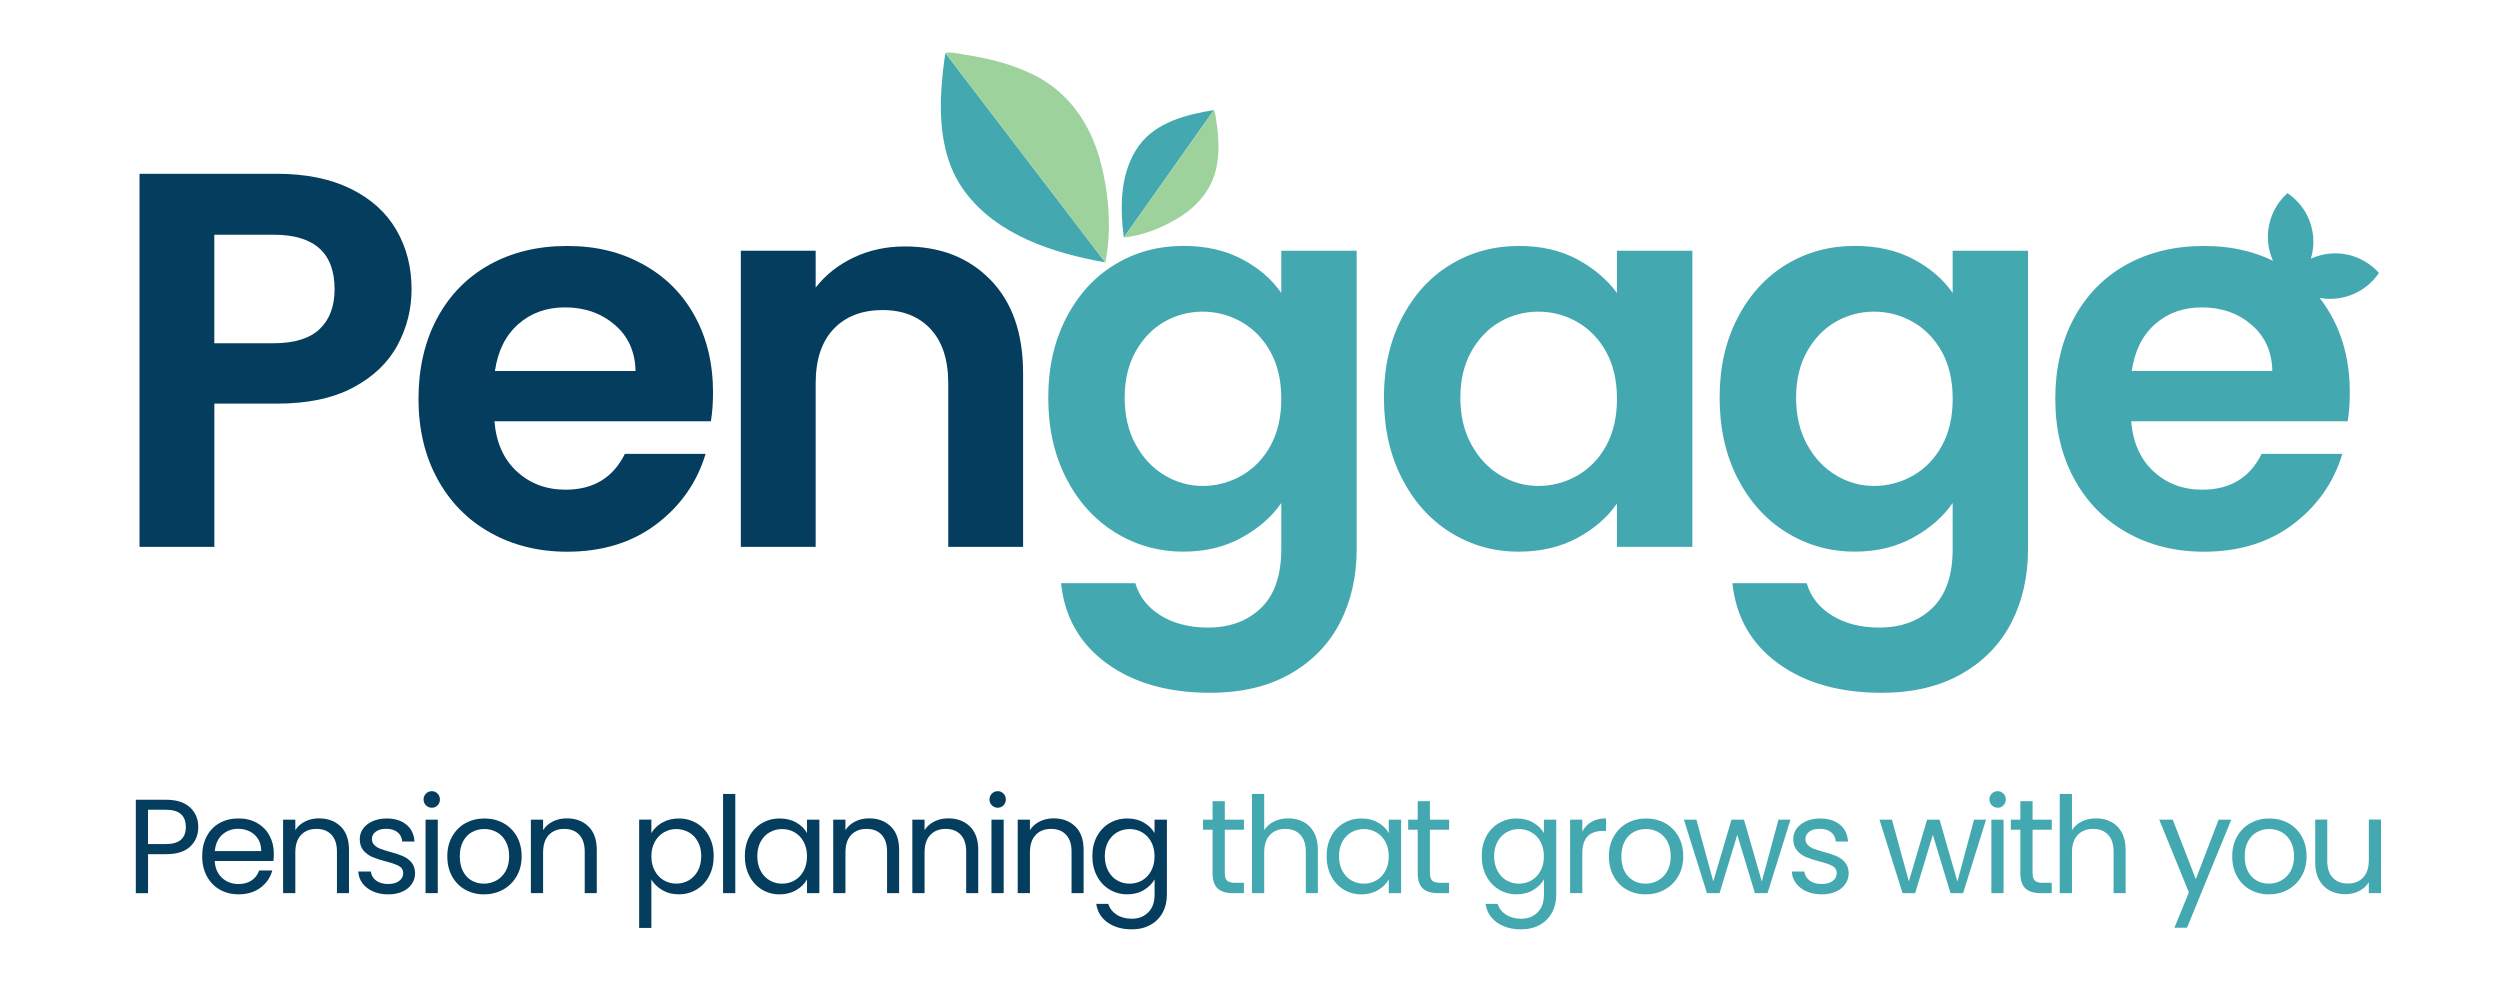
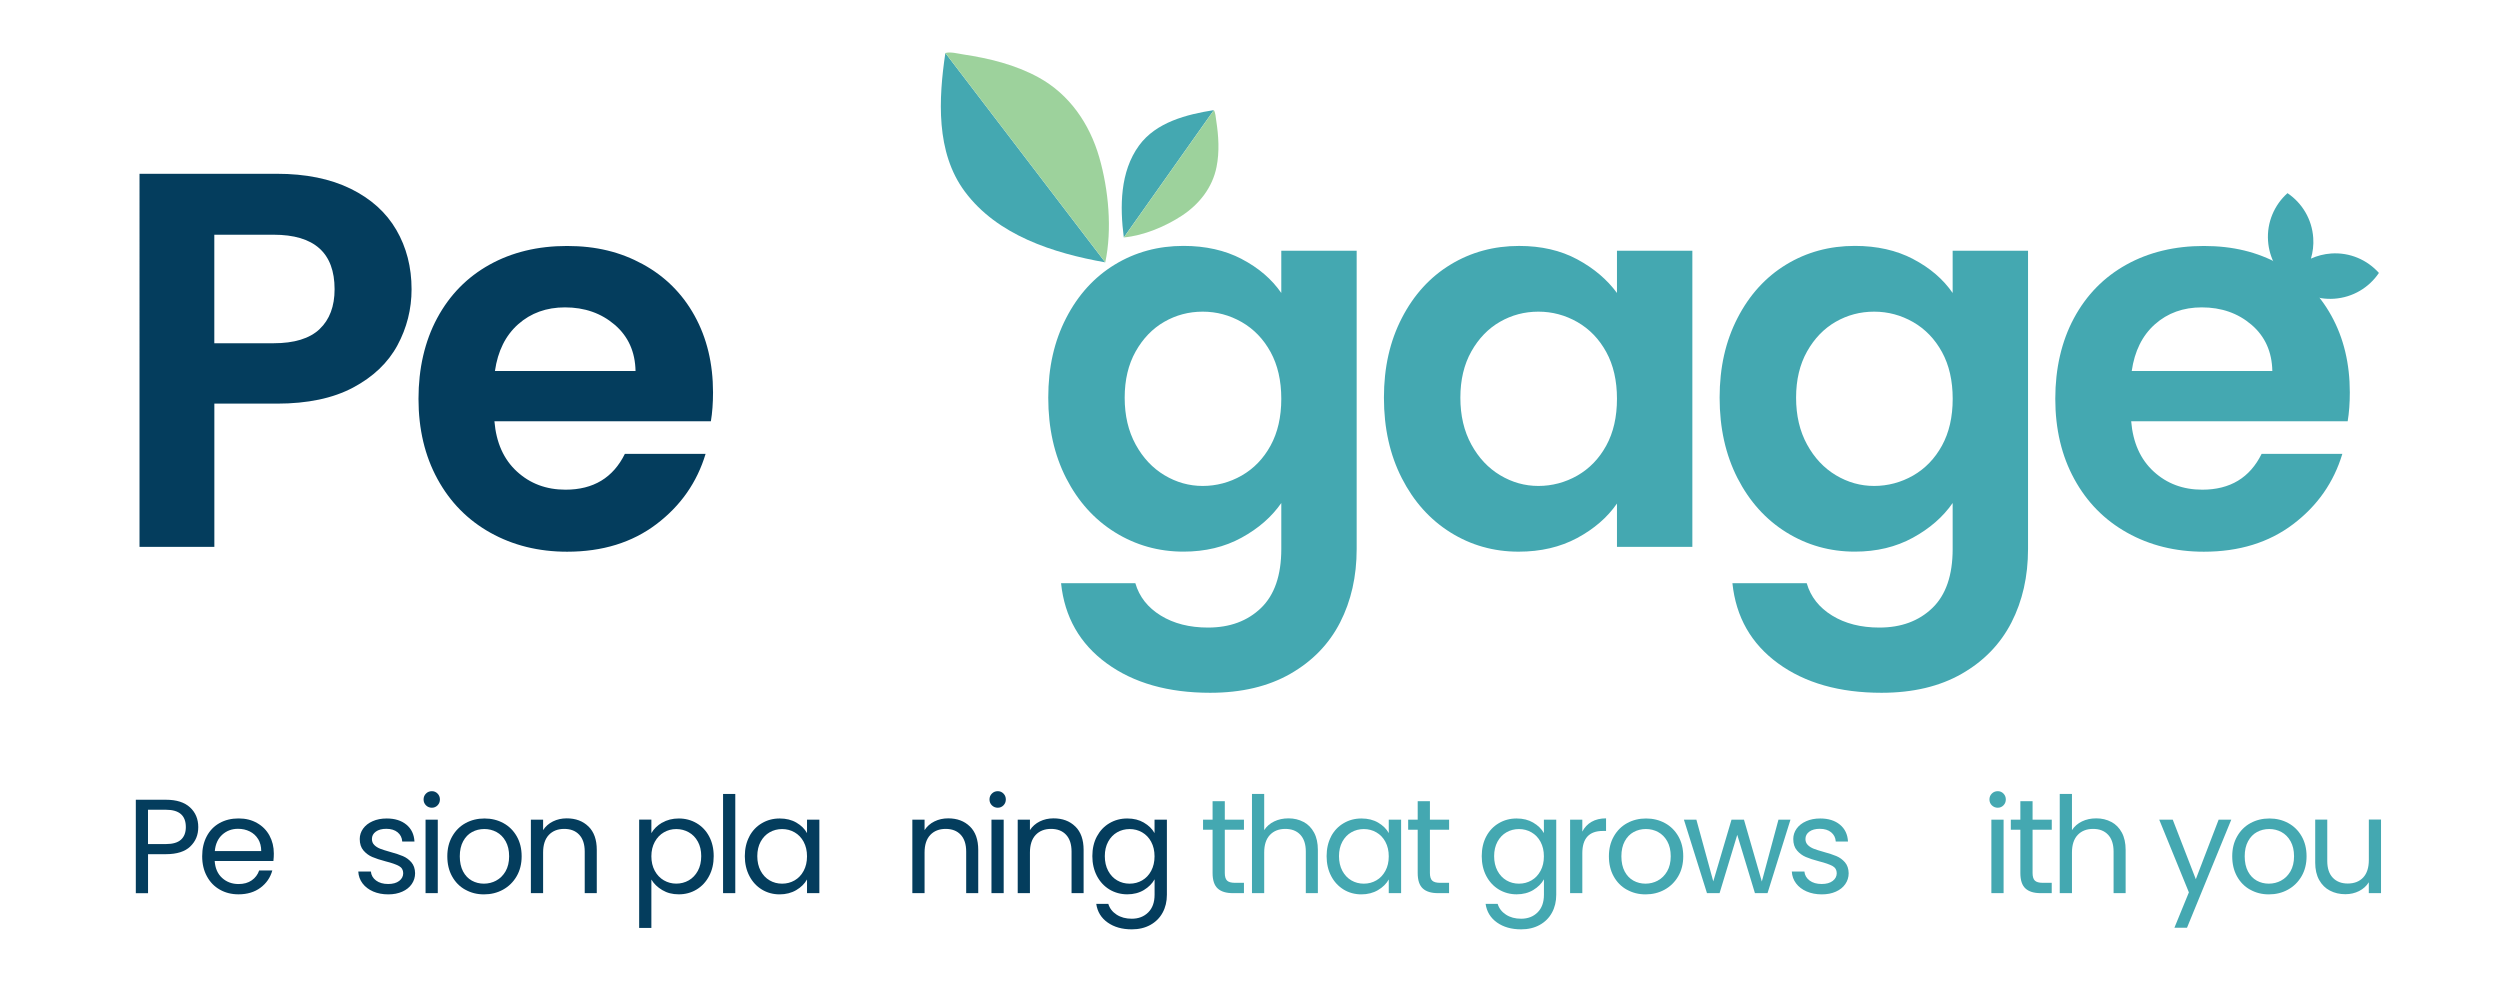
<svg xmlns="http://www.w3.org/2000/svg" id="Layer_1" viewBox="0 0 595.28 238.76">
  <defs>
    <style>      .st0 {        fill: #043d5d;      }      .st1 {        fill: #44a8b1;      }      .st2 {        fill: #9dd29c;      }    </style>
  </defs>
  <g>
    <path class="st0" d="M45.32,201.55c-1.27,1.22-3.2,1.84-5.79,1.84h-4.28v9.29h-2.91v-22.25h7.18c2.51,0,4.42.61,5.73,1.82,1.31,1.21,1.96,2.78,1.96,4.69s-.63,3.39-1.9,4.61ZM43.1,199.93c.77-.7,1.15-1.7,1.15-3,0-2.75-1.58-4.12-4.73-4.12h-4.28v8.17h4.28c1.62,0,2.81-.35,3.58-1.05Z" />
    <path class="st0" d="M65.1,205.01h-13.98c.11,1.72.7,3.07,1.77,4.04,1.07.97,2.38,1.45,3.91,1.45,1.26,0,2.3-.29,3.14-.88.84-.58,1.43-1.37,1.77-2.35h3.13c-.47,1.68-1.4,3.05-2.81,4.1-1.4,1.05-3.15,1.58-5.24,1.58-1.66,0-3.14-.37-4.45-1.12-1.31-.74-2.34-1.8-3.08-3.18-.75-1.37-1.12-2.96-1.12-4.77s.36-3.39,1.09-4.76c.72-1.36,1.74-2.41,3.05-3.14,1.31-.73,2.81-1.1,4.52-1.1s3.13.36,4.41,1.09c1.28.72,2.26,1.72,2.95,2.98.69,1.27,1.04,2.7,1.04,4.29,0,.55-.03,1.14-.1,1.76ZM61.46,199.79c-.49-.8-1.15-1.4-2-1.82s-1.77-.62-2.79-.62c-1.47,0-2.72.47-3.75,1.4-1.03.94-1.62,2.23-1.77,3.9h11.05c0-1.11-.25-2.06-.73-2.86Z" />
-     <path class="st0" d="M81.12,196.79c1.32,1.29,1.98,3.15,1.98,5.57v10.31h-2.87v-9.9c0-1.75-.44-3.08-1.31-4.01-.87-.93-2.06-1.39-3.58-1.39s-2.75.48-3.66,1.44c-.9.96-1.36,2.35-1.36,4.18v9.67h-2.91v-17.49h2.91v2.49c.57-.89,1.36-1.58,2.35-2.07s2.08-.73,3.27-.73c2.13,0,3.85.64,5.17,1.93Z" />
    <path class="st0" d="M88.85,212.27c-1.06-.46-1.9-1.1-2.52-1.92-.62-.82-.96-1.76-1.02-2.83h3c.08.87.49,1.59,1.23,2.14.73.55,1.7.83,2.89.83,1.11,0,1.98-.24,2.62-.73.64-.49.96-1.11.96-1.85s-.34-1.34-1.02-1.71c-.68-.37-1.73-.74-3.16-1.1-1.3-.34-2.36-.69-3.18-1.04-.82-.35-1.52-.87-2.11-1.56-.59-.69-.88-1.6-.88-2.73,0-.89.27-1.71.8-2.46.53-.74,1.29-1.34,2.27-1.77.98-.44,2.1-.65,3.35-.65,1.94,0,3.5.49,4.69,1.47s1.83,2.32,1.92,4.02h-2.91c-.06-.92-.43-1.65-1.1-2.2s-1.57-.83-2.7-.83c-1.04,0-1.87.22-2.49.67-.62.45-.93,1.03-.93,1.76,0,.57.19,1.05.56,1.42.37.37.84.67,1.4.89.56.22,1.35.47,2.35.75,1.26.34,2.28.68,3.06,1.01.79.33,1.46.83,2.03,1.48.56.66.86,1.52.88,2.59,0,.96-.27,1.82-.8,2.59-.53.77-1.28,1.37-2.25,1.8-.97.44-2.08.65-3.34.65-1.34,0-2.54-.23-3.61-.69Z" />
    <path class="st0" d="M101.43,191.76c-.38-.38-.57-.85-.57-1.4s.19-1.02.57-1.4.85-.57,1.4-.57.98.19,1.36.57c.37.38.56.85.56,1.4s-.19,1.02-.56,1.4c-.37.38-.83.57-1.36.57s-1.02-.19-1.4-.57ZM104.24,195.18v17.49h-2.91v-17.49h2.91Z" />
    <path class="st0" d="M110.77,211.84c-1.33-.74-2.37-1.8-3.13-3.18-.76-1.37-1.13-2.96-1.13-4.77s.39-3.37,1.17-4.74c.78-1.37,1.84-2.43,3.18-3.16s2.84-1.1,4.5-1.1,3.16.37,4.5,1.1,2.4,1.78,3.18,3.14c.78,1.36,1.17,2.95,1.17,4.76s-.4,3.4-1.2,4.77c-.8,1.37-1.88,2.43-3.24,3.18-1.36.75-2.87,1.12-4.53,1.12s-3.12-.37-4.45-1.12ZM118.16,209.67c.92-.49,1.65-1.22,2.22-2.2.56-.98.85-2.17.85-3.58s-.28-2.6-.83-3.58c-.55-.98-1.28-1.71-2.17-2.19-.89-.48-1.86-.72-2.91-.72s-2.04.24-2.92.72c-.88.48-1.59,1.21-2.12,2.19-.53.98-.8,2.17-.8,3.58s.26,2.63.78,3.61c.52.98,1.22,1.71,2.09,2.19s1.83.72,2.87.72,2.02-.24,2.94-.73Z" />
    <path class="st0" d="M140.12,196.79c1.32,1.29,1.98,3.15,1.98,5.57v10.31h-2.87v-9.9c0-1.75-.44-3.08-1.31-4.01-.87-.93-2.06-1.39-3.58-1.39s-2.75.48-3.66,1.44c-.9.96-1.36,2.35-1.36,4.18v9.67h-2.91v-17.49h2.91v2.49c.57-.89,1.36-1.58,2.35-2.07s2.08-.73,3.27-.73c2.13,0,3.85.64,5.17,1.93Z" />
    <path class="st0" d="M157.66,195.9c1.14-.67,2.46-1.01,3.98-1.01s2.96.37,4.23,1.12c1.27.75,2.26,1.79,2.98,3.14.72,1.35,1.09,2.92,1.09,4.71s-.36,3.34-1.09,4.72c-.72,1.38-1.72,2.46-2.98,3.22-1.27.77-2.68,1.15-4.23,1.15s-2.8-.33-3.94-1.01c-1.14-.67-2.01-1.51-2.6-2.51v11.52h-2.91v-25.79h2.91v3.22c.57-1,1.43-1.84,2.57-2.51ZM166.17,200.41c-.53-.98-1.25-1.72-2.16-2.23-.9-.51-1.9-.77-2.98-.77s-2.05.26-2.95.78c-.9.52-1.63,1.28-2.17,2.27-.54.99-.81,2.13-.81,3.43s.27,2.47.81,3.46c.54.99,1.27,1.75,2.17,2.27.9.52,1.89.78,2.95.78s2.08-.26,2.98-.78c.9-.52,1.62-1.28,2.16-2.27.53-.99.8-2.15.8-3.5s-.27-2.47-.8-3.45Z" />
    <path class="st0" d="M175.08,189.05v23.62h-2.91v-23.62h2.91Z" />
    <path class="st0" d="M178.43,199.15c.72-1.35,1.72-2.4,2.99-3.14,1.27-.75,2.68-1.12,4.23-1.12s2.86.33,3.99.99c1.13.66,1.97,1.49,2.52,2.49v-3.19h2.94v17.49h-2.94v-3.26c-.57,1.02-1.43,1.87-2.57,2.54s-2.46,1.01-3.97,1.01-2.96-.38-4.21-1.15c-1.26-.77-2.25-1.84-2.97-3.22-.72-1.38-1.09-2.96-1.09-4.72s.36-3.36,1.09-4.71ZM191.36,200.44c-.53-.98-1.25-1.73-2.15-2.25-.9-.52-1.9-.78-2.98-.78s-2.08.26-2.97.77c-.89.51-1.61,1.26-2.14,2.23-.53.98-.8,2.13-.8,3.45s.27,2.51.8,3.5c.53.99,1.24,1.75,2.14,2.27.89.52,1.88.78,2.97.78s2.08-.26,2.98-.78c.9-.52,1.62-1.28,2.15-2.27.53-.99.8-2.14.8-3.46s-.27-2.47-.8-3.45Z" />
-     <path class="st0" d="M212.11,196.79c1.32,1.29,1.98,3.15,1.98,5.57v10.31h-2.87v-9.9c0-1.75-.44-3.08-1.31-4.01-.87-.93-2.06-1.39-3.58-1.39s-2.75.48-3.66,1.44c-.9.96-1.36,2.35-1.36,4.18v9.67h-2.91v-17.49h2.91v2.49c.57-.89,1.36-1.58,2.35-2.07s2.08-.73,3.27-.73c2.13,0,3.85.64,5.17,1.93Z" />
    <path class="st0" d="M230.95,196.79c1.32,1.29,1.98,3.15,1.98,5.57v10.31h-2.87v-9.9c0-1.75-.44-3.08-1.31-4.01-.87-.93-2.06-1.39-3.58-1.39s-2.75.48-3.66,1.44c-.9.96-1.36,2.35-1.36,4.18v9.67h-2.91v-17.49h2.91v2.49c.57-.89,1.36-1.58,2.35-2.07s2.08-.73,3.27-.73c2.13,0,3.85.64,5.17,1.93Z" />
    <path class="st0" d="M236.18,191.76c-.38-.38-.57-.85-.57-1.4s.19-1.02.57-1.4.85-.57,1.4-.57.98.19,1.36.57c.37.38.56.85.56,1.4s-.19,1.02-.56,1.4c-.37.38-.83.57-1.36.57s-1.02-.19-1.4-.57ZM238.99,195.18v17.49h-2.91v-17.49h2.91Z" />
    <path class="st0" d="M256.04,196.79c1.32,1.29,1.98,3.15,1.98,5.57v10.31h-2.87v-9.9c0-1.75-.44-3.08-1.31-4.01-.87-.93-2.06-1.39-3.58-1.39s-2.75.48-3.66,1.44c-.9.96-1.36,2.35-1.36,4.18v9.67h-2.91v-17.49h2.91v2.49c.57-.89,1.36-1.58,2.35-2.07s2.08-.73,3.27-.73c2.13,0,3.85.64,5.17,1.93Z" />
    <path class="st0" d="M272.37,195.88c1.14.66,1.98,1.49,2.54,2.49v-3.19h2.94v17.88c0,1.6-.34,3.02-1.02,4.26-.68,1.25-1.66,2.22-2.92,2.92-1.27.7-2.74,1.05-4.42,1.05-2.3,0-4.21-.54-5.75-1.63s-2.44-2.56-2.71-4.44h2.87c.32,1.06.98,1.92,1.98,2.57,1,.65,2.2.97,3.61.97,1.6,0,2.9-.5,3.91-1.5,1.01-1,1.52-2.41,1.52-4.21v-3.67c-.57,1.02-1.43,1.87-2.55,2.55-1.13.68-2.45,1.02-3.96,1.02s-2.96-.38-4.23-1.15c-1.27-.77-2.26-1.84-2.99-3.22-.72-1.38-1.09-2.96-1.09-4.72s.36-3.36,1.09-4.71,1.72-2.4,2.99-3.14c1.27-.75,2.68-1.12,4.23-1.12s2.84.33,3.97.99ZM274.11,200.44c-.53-.98-1.25-1.73-2.15-2.25-.9-.52-1.9-.78-2.98-.78s-2.08.26-2.97.77c-.89.51-1.61,1.26-2.14,2.23-.53.98-.8,2.13-.8,3.45s.27,2.51.8,3.5c.53.99,1.24,1.75,2.14,2.27.89.52,1.88.78,2.97.78s2.08-.26,2.98-.78c.9-.52,1.62-1.28,2.15-2.27.53-.99.8-2.14.8-3.46s-.27-2.47-.8-3.45Z" />
    <path class="st1" d="M291.64,197.57v10.31c0,.85.18,1.45.54,1.8s.99.53,1.88.53h2.14v2.46h-2.62c-1.62,0-2.83-.37-3.64-1.12-.81-.75-1.21-1.97-1.21-3.67v-10.31h-2.27v-2.39h2.27v-4.41h2.91v4.41h4.56v2.39h-4.56Z" />
    <path class="st1" d="M310.38,195.7c1.06.56,1.9,1.41,2.51,2.54.61,1.13.91,2.5.91,4.12v10.31h-2.87v-9.9c0-1.75-.44-3.08-1.31-4.01-.87-.93-2.06-1.39-3.58-1.39s-2.75.48-3.66,1.44c-.9.96-1.36,2.35-1.36,4.18v9.67h-2.91v-23.62h2.91v8.62c.57-.89,1.37-1.58,2.38-2.07,1.01-.49,2.14-.73,3.4-.73,1.32,0,2.51.28,3.58.85Z" />
    <path class="st1" d="M316.95,199.15c.72-1.35,1.72-2.4,2.99-3.14,1.27-.75,2.68-1.12,4.23-1.12s2.86.33,3.99.99c1.13.66,1.97,1.49,2.52,2.49v-3.19h2.94v17.49h-2.94v-3.26c-.57,1.02-1.43,1.87-2.57,2.54-1.14.67-2.46,1.01-3.97,1.01s-2.96-.38-4.21-1.15-2.25-1.84-2.97-3.22c-.72-1.38-1.08-2.96-1.08-4.72s.36-3.36,1.08-4.71ZM329.88,200.44c-.53-.98-1.25-1.73-2.16-2.25-.9-.52-1.9-.78-2.98-.78s-2.08.26-2.97.77c-.89.51-1.61,1.26-2.14,2.23-.53.98-.8,2.13-.8,3.45s.27,2.51.8,3.5,1.25,1.75,2.14,2.27c.89.52,1.88.78,2.97.78s2.08-.26,2.98-.78c.91-.52,1.62-1.28,2.16-2.27s.8-2.14.8-3.46-.27-2.47-.8-3.45Z" />
    <path class="st1" d="M340.48,197.57v10.31c0,.85.18,1.45.54,1.8.36.35.99.53,1.88.53h2.14v2.46h-2.62c-1.62,0-2.83-.37-3.64-1.12s-1.21-1.97-1.21-3.67v-10.31h-2.27v-2.39h2.27v-4.41h2.91v4.41h4.57v2.39h-4.57Z" />
    <path class="st1" d="M365.08,195.88c1.14.66,1.98,1.49,2.54,2.49v-3.19h2.94v17.88c0,1.6-.34,3.02-1.02,4.26-.68,1.25-1.66,2.22-2.92,2.92-1.27.7-2.74,1.05-4.42,1.05-2.3,0-4.21-.54-5.75-1.63-1.53-1.09-2.44-2.56-2.71-4.44h2.87c.32,1.06.98,1.92,1.98,2.57,1,.65,2.2.97,3.61.97,1.6,0,2.9-.5,3.91-1.5,1.01-1,1.52-2.41,1.52-4.21v-3.67c-.57,1.02-1.43,1.87-2.55,2.55-1.13.68-2.45,1.02-3.96,1.02s-2.96-.38-4.23-1.15c-1.27-.77-2.26-1.84-2.99-3.22-.72-1.38-1.08-2.96-1.08-4.72s.36-3.36,1.08-4.71,1.72-2.4,2.99-3.14c1.27-.75,2.68-1.12,4.23-1.12s2.84.33,3.97.99ZM366.82,200.44c-.53-.98-1.25-1.73-2.16-2.25-.9-.52-1.9-.78-2.98-.78s-2.08.26-2.97.77c-.89.51-1.61,1.26-2.14,2.23-.53.98-.8,2.13-.8,3.45s.27,2.51.8,3.5,1.25,1.75,2.14,2.27c.89.52,1.88.78,2.97.78s2.08-.26,2.98-.78c.91-.52,1.62-1.28,2.16-2.27s.8-2.14.8-3.46-.27-2.47-.8-3.45Z" />
    <path class="st1" d="M378.96,195.69c.95-.55,2.1-.83,3.46-.83v3h-.77c-3.26,0-4.88,1.77-4.88,5.3v9.51h-2.91v-17.49h2.91v2.84c.51-1,1.24-1.78,2.19-2.33Z" />
    <path class="st1" d="M387.36,211.84c-1.33-.74-2.37-1.8-3.13-3.18-.76-1.37-1.13-2.96-1.13-4.77s.39-3.37,1.17-4.74c.78-1.37,1.84-2.43,3.18-3.16s2.84-1.1,4.5-1.1,3.16.37,4.5,1.1,2.4,1.78,3.18,3.14c.78,1.36,1.17,2.95,1.17,4.76s-.4,3.4-1.2,4.77c-.8,1.37-1.88,2.43-3.24,3.18-1.36.75-2.87,1.12-4.53,1.12s-3.12-.37-4.45-1.12ZM394.75,209.67c.92-.49,1.65-1.22,2.22-2.2.56-.98.85-2.17.85-3.58s-.28-2.6-.83-3.58c-.55-.98-1.28-1.71-2.17-2.19-.89-.48-1.86-.72-2.91-.72s-2.04.24-2.92.72c-.88.48-1.59,1.21-2.12,2.19-.53.98-.8,2.17-.8,3.58s.26,2.63.78,3.61c.52.98,1.22,1.71,2.09,2.19s1.83.72,2.87.72,2.02-.24,2.94-.73Z" />
    <path class="st1" d="M426.33,195.18l-5.46,17.49h-3l-4.21-13.89-4.21,13.89h-3l-5.49-17.49h2.97l4.02,14.69,4.34-14.69h2.97l4.25,14.72,3.96-14.72h2.87Z" />
    <path class="st1" d="M430.19,212.27c-1.06-.46-1.91-1.1-2.52-1.92-.62-.82-.96-1.76-1.02-2.83h3c.08.87.5,1.59,1.23,2.14.73.55,1.7.83,2.89.83,1.11,0,1.98-.24,2.62-.73.64-.49.96-1.11.96-1.85s-.34-1.34-1.02-1.71c-.68-.37-1.74-.74-3.16-1.1-1.3-.34-2.36-.69-3.18-1.04-.82-.35-1.52-.87-2.11-1.56-.59-.69-.88-1.6-.88-2.73,0-.89.27-1.71.8-2.46.53-.74,1.29-1.34,2.27-1.77.98-.44,2.1-.65,3.35-.65,1.94,0,3.5.49,4.69,1.47,1.19.98,1.83,2.32,1.92,4.02h-2.91c-.06-.92-.43-1.65-1.1-2.2-.67-.55-1.57-.83-2.7-.83-1.04,0-1.87.22-2.49.67-.62.45-.93,1.03-.93,1.76,0,.57.19,1.05.56,1.42.37.37.84.67,1.4.89.56.22,1.35.47,2.35.75,1.26.34,2.28.68,3.07,1.01.79.33,1.46.83,2.03,1.48.56.66.86,1.52.88,2.59,0,.96-.27,1.82-.8,2.59s-1.28,1.37-2.25,1.8c-.97.44-2.08.65-3.34.65-1.34,0-2.54-.23-3.61-.69Z" />
-     <path class="st1" d="M472.9,195.18l-5.46,17.49h-3l-4.21-13.89-4.21,13.89h-3l-5.49-17.49h2.97l4.02,14.69,4.34-14.69h2.97l4.25,14.72,3.96-14.72h2.87Z" />
    <path class="st1" d="M474.28,191.76c-.38-.38-.57-.85-.57-1.4s.19-1.02.57-1.4c.38-.38.85-.57,1.41-.57s.98.19,1.36.57c.37.38.56.85.56,1.4s-.19,1.02-.56,1.4c-.37.38-.83.57-1.36.57s-1.02-.19-1.41-.57ZM477.08,195.18v17.49h-2.91v-17.49h2.91Z" />
    <path class="st1" d="M483.98,197.57v10.31c0,.85.18,1.45.54,1.8.36.35.99.53,1.88.53h2.14v2.46h-2.62c-1.62,0-2.83-.37-3.64-1.12s-1.21-1.97-1.21-3.67v-10.31h-2.27v-2.39h2.27v-4.41h2.91v4.41h4.57v2.39h-4.57Z" />
    <path class="st1" d="M502.72,195.7c1.06.56,1.9,1.41,2.51,2.54.61,1.13.91,2.5.91,4.12v10.31h-2.87v-9.9c0-1.75-.44-3.08-1.31-4.01-.87-.93-2.06-1.39-3.58-1.39s-2.75.48-3.66,1.44c-.9.96-1.36,2.35-1.36,4.18v9.67h-2.91v-23.62h2.91v8.62c.58-.89,1.37-1.58,2.38-2.07,1.01-.49,2.14-.73,3.4-.73,1.32,0,2.51.28,3.58.85Z" />
    <path class="st1" d="M531.29,195.18l-10.54,25.73h-3l3.45-8.43-7.06-17.3h3.22l5.49,14.17,5.43-14.17h3Z" />
    <path class="st1" d="M535.78,211.84c-1.33-.74-2.37-1.8-3.13-3.18-.76-1.37-1.13-2.96-1.13-4.77s.39-3.37,1.17-4.74c.78-1.37,1.84-2.43,3.18-3.16s2.84-1.1,4.5-1.1,3.16.37,4.5,1.1,2.4,1.78,3.18,3.14c.78,1.36,1.17,2.95,1.17,4.76s-.4,3.4-1.2,4.77c-.8,1.37-1.88,2.43-3.24,3.18-1.36.75-2.87,1.12-4.53,1.12s-3.12-.37-4.45-1.12ZM543.17,209.67c.92-.49,1.65-1.22,2.22-2.2.56-.98.85-2.17.85-3.58s-.28-2.6-.83-3.58c-.55-.98-1.28-1.71-2.17-2.19-.89-.48-1.86-.72-2.91-.72s-2.04.24-2.92.72c-.88.48-1.59,1.21-2.12,2.19-.53.98-.8,2.17-.8,3.58s.26,2.63.78,3.61c.52.98,1.22,1.71,2.09,2.19s1.83.72,2.87.72,2.02-.24,2.94-.73Z" />
    <path class="st1" d="M566.95,195.18v17.49h-2.91v-2.59c-.55.89-1.33,1.59-2.31,2.09-.99.5-2.08.75-3.27.75-1.36,0-2.59-.28-3.67-.85-1.09-.56-1.94-1.41-2.57-2.54s-.94-2.5-.94-4.12v-10.25h2.87v9.86c0,1.72.44,3.05,1.31,3.97s2.06,1.39,3.58,1.39,2.78-.48,3.67-1.44c.89-.96,1.34-2.35,1.34-4.18v-9.61h2.91Z" />
  </g>
  <path class="st0" d="M94.63,82.23c-2.25,4.16-5.77,7.51-10.56,10.06-4.8,2.55-10.84,3.82-18.14,3.82h-14.89v34.11h-17.82V41.38h32.71c6.87,0,12.73,1.19,17.56,3.56,4.84,2.38,8.46,5.64,10.88,9.8,2.42,4.16,3.63,8.87,3.63,14.13,0,4.75-1.13,9.21-3.37,13.36ZM76.11,78.35c2.37-2.25,3.56-5.41,3.56-9.48,0-8.66-4.84-12.98-14.51-12.98h-14.13v25.84h14.13c4.92,0,8.57-1.12,10.95-3.37Z" />
  <path class="st0" d="M169.28,100.31h-51.55c.42,5.09,2.21,9.08,5.35,11.96,3.14,2.89,7,4.33,11.58,4.33,6.62,0,11.33-2.84,14.13-8.53h19.22c-2.04,6.79-5.94,12.37-11.71,16.74-5.77,4.37-12.86,6.56-21.26,6.56-6.79,0-12.88-1.51-18.27-4.52-5.39-3.01-9.59-7.27-12.6-12.79-3.01-5.51-4.52-11.88-4.52-19.09s1.48-13.7,4.45-19.22c2.97-5.52,7.13-9.76,12.47-12.73,5.35-2.97,11.5-4.45,18.46-4.45s12.71,1.44,18.01,4.33c5.3,2.89,9.42,6.98,12.35,12.28,2.93,5.3,4.39,11.39,4.39,18.26,0,2.55-.17,4.84-.51,6.87ZM151.33,88.34c-.09-4.58-1.74-8.25-4.96-11.01-3.23-2.76-7.17-4.14-11.84-4.14-4.41,0-8.13,1.34-11.14,4.01-3.01,2.67-4.86,6.39-5.54,11.14h33.47Z" />
-   <path class="st0" d="M235.85,66.64c5.17,5.3,7.76,12.71,7.76,22.21v41.37h-17.82v-38.95c0-5.6-1.4-9.91-4.2-12.92-2.8-3.01-6.62-4.52-11.46-4.52s-8.8,1.51-11.65,4.52c-2.84,3.01-4.26,7.32-4.26,12.92v38.95h-17.82V59.7h17.82v8.78c2.37-3.05,5.41-5.45,9.1-7.19,3.69-1.74,7.74-2.61,12.16-2.61,8.4,0,15.19,2.65,20.36,7.96Z" />
  <path class="st1" d="M295.67,61.68c3.99,2.08,7.13,4.77,9.42,8.08v-10.06h17.95v71.02c0,6.53-1.32,12.37-3.95,17.5-2.63,5.13-6.58,9.21-11.84,12.22-5.26,3.01-11.63,4.52-19.09,4.52-10.01,0-18.22-2.33-24.63-7-6.41-4.67-10.04-11.03-10.88-19.09h17.69c.93,3.22,2.95,5.79,6.05,7.7,3.1,1.91,6.85,2.86,11.26,2.86,5.17,0,9.38-1.55,12.6-4.65,3.22-3.1,4.84-7.79,4.84-14.06v-10.95c-2.29,3.31-5.45,6.07-9.48,8.27-4.03,2.21-8.64,3.31-13.81,3.31-5.94,0-11.37-1.53-16.29-4.58-4.92-3.05-8.8-7.36-11.65-12.92-2.84-5.56-4.26-11.94-4.26-19.16s1.42-13.45,4.26-18.96c2.84-5.52,6.7-9.76,11.58-12.73,4.88-2.97,10.33-4.45,16.36-4.45,5.26,0,9.88,1.04,13.87,3.12ZM302.54,83.82c-1.7-3.1-3.99-5.47-6.87-7.13-2.89-1.65-5.98-2.48-9.29-2.48s-6.36.81-9.16,2.42c-2.8,1.61-5.07,3.97-6.81,7.06-1.74,3.1-2.61,6.77-2.61,11.01s.87,7.96,2.61,11.14c1.74,3.18,4.03,5.62,6.87,7.32,2.84,1.7,5.87,2.55,9.1,2.55s6.41-.83,9.29-2.48c2.88-1.66,5.18-4.03,6.87-7.13,1.7-3.1,2.55-6.81,2.55-11.14s-.85-8.04-2.55-11.14Z" />
  <path class="st1" d="M333.79,75.74c2.84-5.52,6.7-9.76,11.58-12.73,4.88-2.97,10.33-4.45,16.36-4.45,5.26,0,9.86,1.06,13.81,3.18,3.95,2.12,7.11,4.8,9.48,8.02v-10.06h17.95v70.51h-17.95v-10.31c-2.29,3.31-5.45,6.04-9.48,8.21-4.03,2.16-8.68,3.25-13.94,3.25-5.94,0-11.35-1.53-16.23-4.58-4.88-3.05-8.74-7.36-11.58-12.92-2.84-5.56-4.26-11.94-4.26-19.16s1.42-13.45,4.26-18.96ZM382.47,83.82c-1.7-3.1-3.99-5.47-6.87-7.13-2.89-1.65-5.98-2.48-9.29-2.48s-6.36.81-9.16,2.42c-2.8,1.61-5.07,3.97-6.81,7.06-1.74,3.1-2.61,6.77-2.61,11.01s.87,7.96,2.61,11.14c1.74,3.18,4.03,5.62,6.87,7.32,2.84,1.7,5.87,2.55,9.1,2.55s6.41-.83,9.29-2.48c2.88-1.66,5.17-4.03,6.87-7.13,1.7-3.1,2.55-6.81,2.55-11.14s-.85-8.04-2.55-11.14Z" />
  <path class="st1" d="M455.53,61.68c3.99,2.08,7.13,4.77,9.42,8.08v-10.06h17.95v71.02c0,6.53-1.32,12.37-3.95,17.5-2.63,5.13-6.58,9.21-11.84,12.22-5.26,3.01-11.63,4.52-19.09,4.52-10.01,0-18.22-2.33-24.63-7-6.41-4.67-10.04-11.03-10.88-19.09h17.69c.93,3.22,2.95,5.79,6.05,7.7,3.1,1.91,6.85,2.86,11.26,2.86,5.17,0,9.38-1.55,12.6-4.65,3.22-3.1,4.84-7.79,4.84-14.06v-10.95c-2.29,3.31-5.45,6.07-9.48,8.27-4.03,2.21-8.64,3.31-13.81,3.31-5.94,0-11.37-1.53-16.29-4.58-4.92-3.05-8.8-7.36-11.65-12.92-2.84-5.56-4.26-11.94-4.26-19.16s1.42-13.45,4.26-18.96c2.84-5.52,6.7-9.76,11.58-12.73,4.88-2.97,10.33-4.45,16.36-4.45,5.26,0,9.88,1.04,13.87,3.12ZM462.41,83.82c-1.7-3.1-3.99-5.47-6.87-7.13-2.89-1.65-5.98-2.48-9.29-2.48s-6.36.81-9.16,2.42c-2.8,1.61-5.07,3.97-6.81,7.06-1.74,3.1-2.61,6.77-2.61,11.01s.87,7.96,2.61,11.14c1.74,3.18,4.03,5.62,6.87,7.32,2.84,1.7,5.87,2.55,9.1,2.55s6.41-.83,9.29-2.48c2.88-1.66,5.17-4.03,6.87-7.13,1.7-3.1,2.55-6.81,2.55-11.14s-.85-8.04-2.55-11.14Z" />
  <path class="st1" d="M559.01,100.31h-51.55c.42,5.09,2.21,9.08,5.35,11.96,3.14,2.89,7,4.33,11.58,4.33,6.62,0,11.33-2.84,14.13-8.53h19.22c-2.04,6.79-5.94,12.37-11.71,16.74-5.77,4.37-12.86,6.56-21.26,6.56-6.79,0-12.88-1.51-18.26-4.52-5.39-3.01-9.59-7.27-12.6-12.79-3.01-5.51-4.52-11.88-4.52-19.09s1.48-13.7,4.45-19.22c2.97-5.52,7.13-9.76,12.47-12.73,5.35-2.97,11.5-4.45,18.46-4.45s12.71,1.44,18.01,4.33c5.3,2.89,9.42,6.98,12.35,12.28,2.93,5.3,4.39,11.39,4.39,18.26,0,2.55-.17,4.84-.51,6.87ZM541.07,88.34c-.09-4.58-1.74-8.25-4.96-11.01-3.23-2.76-7.17-4.14-11.84-4.14-4.41,0-8.13,1.34-11.14,4.01-3.01,2.67-4.86,6.39-5.54,11.14h33.48Z" />
  <path class="st1" d="M225.1,12.62l38.07,49.85c-12.29-2.18-25.7-6.41-33.46-16.89-6.92-9.32-6.22-22.08-4.61-32.96Z" />
  <path class="st2" d="M225.1,12.62c1.19-.34,2.97.14,4.21.33,6.22.94,12.39,2.43,17.96,5.47,7.39,4.04,12.18,11.07,14.48,19.05,2.21,7.67,3.1,17.14,1.43,25l-38.08-49.86Z" />
  <path class="st1" d="M289.03,26.22l-21.44,30.32c-.94-7.33-.92-15.65,3.63-21.89,4.04-5.56,11.38-7.42,17.81-8.43Z" />
  <path class="st2" d="M289.03,26.22c.4.61.44,1.7.56,2.44.57,3.68.82,7.43.08,11.11-.97,4.89-4.1,8.84-8.2,11.55-3.94,2.6-9.13,4.78-13.87,5.22l21.44-30.32Z" />
  <path class="st1" d="M566.45,64.99c-2.78-3.1-6.9-4.94-11.37-4.63-1.72.12-3.34.55-4.82,1.22.46-1.56.67-3.22.55-4.94-.3-4.48-2.68-8.32-6.13-10.65-3.1,2.78-4.94,6.91-4.63,11.38.28,4.06,2.27,7.58,5.2,9.95,2.74,2.59,6.5,4.09,10.55,3.81,4.47-.31,8.31-2.68,10.64-6.13Z" />
</svg>